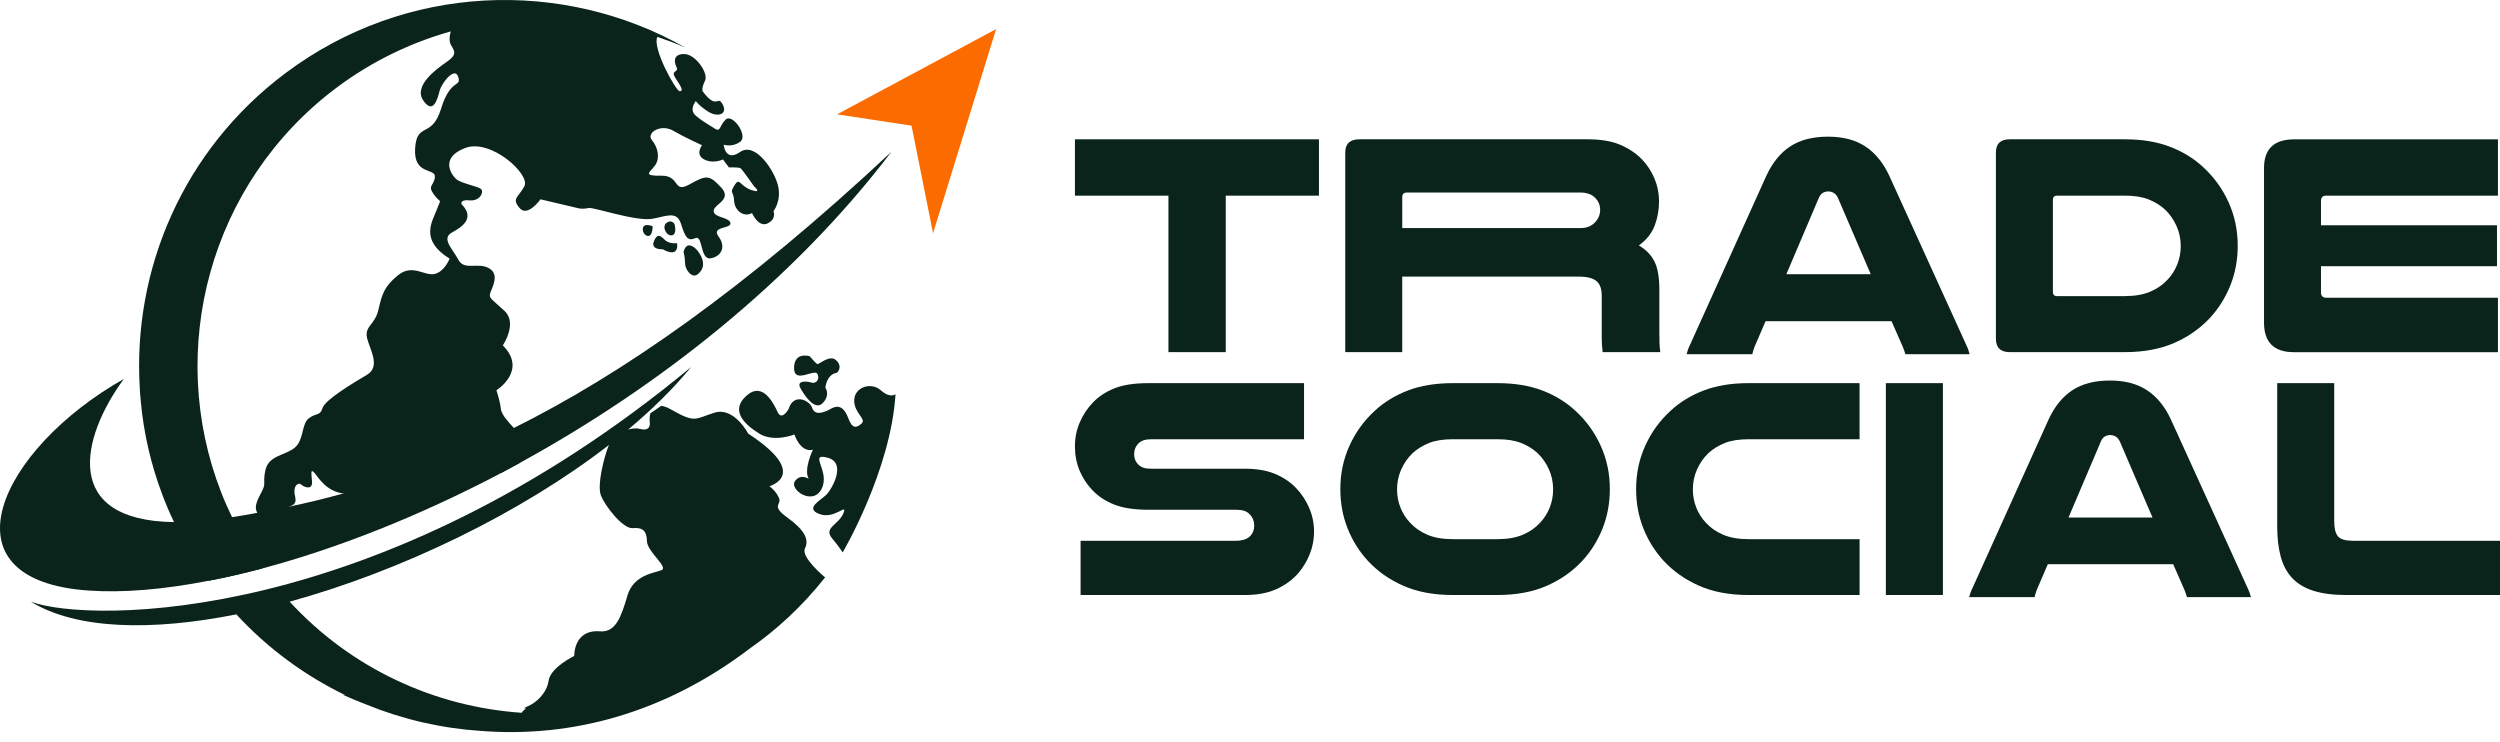
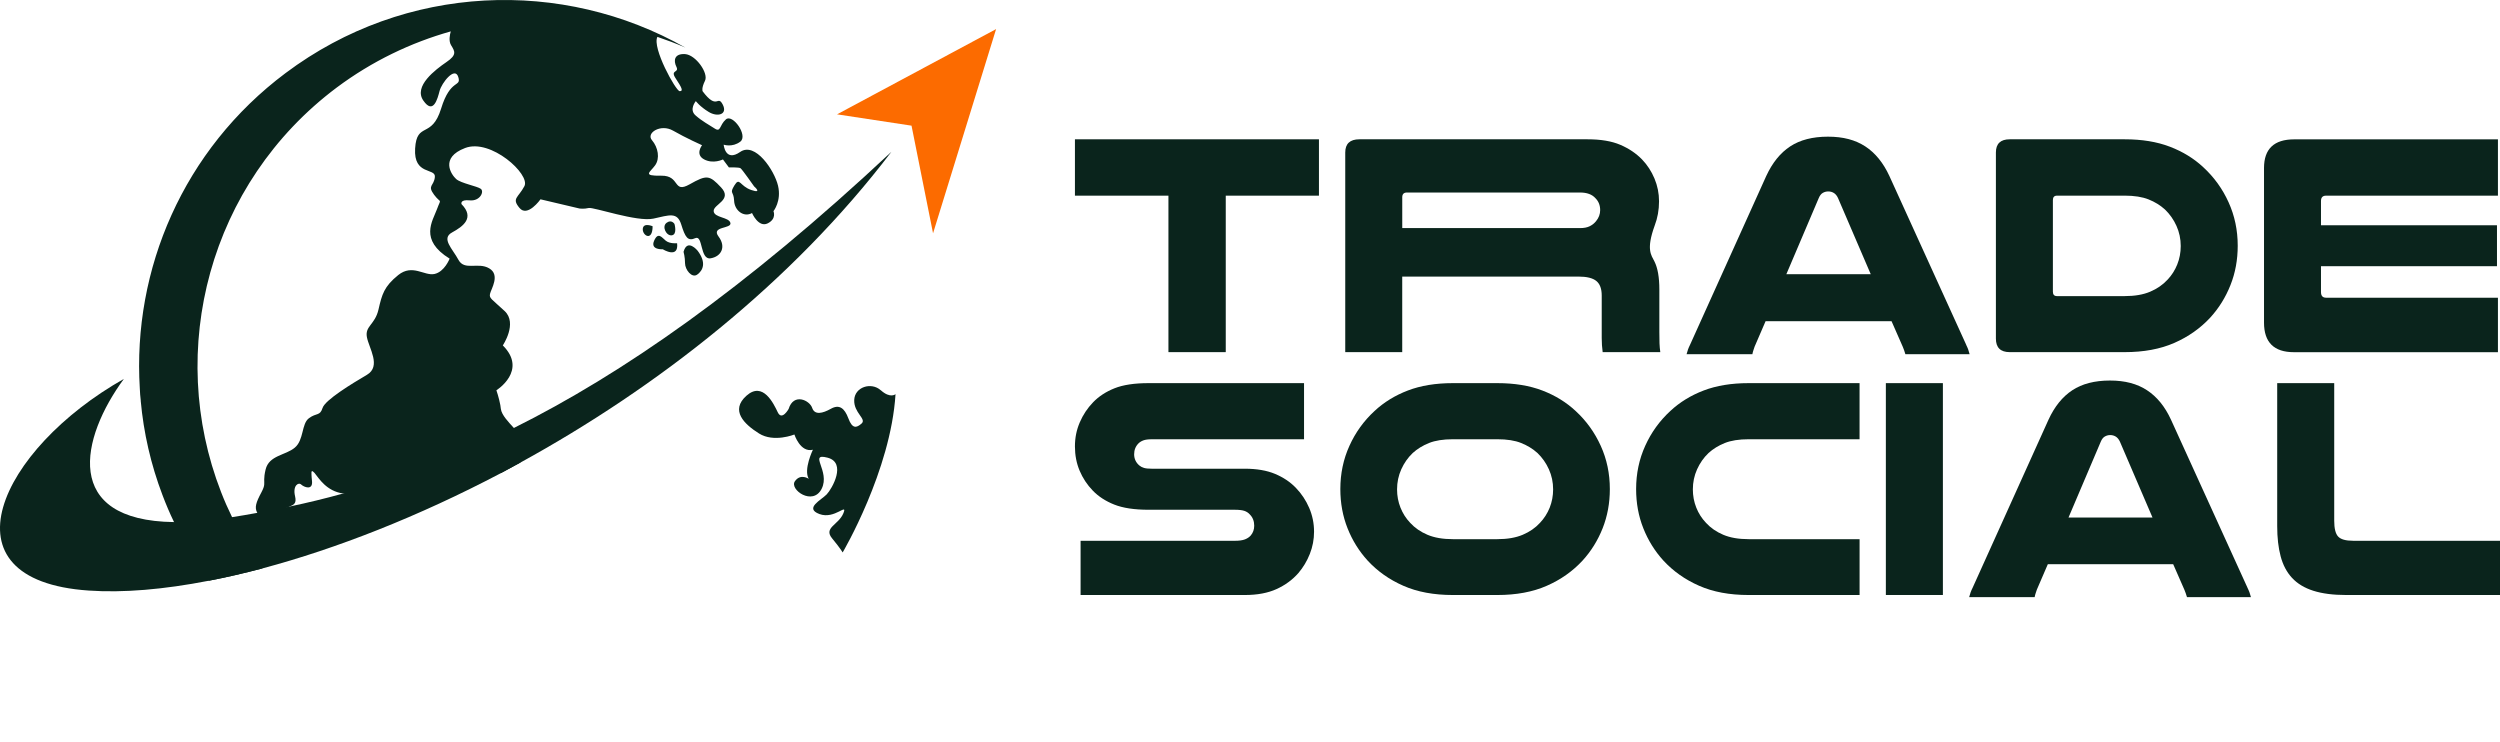
<svg xmlns="http://www.w3.org/2000/svg" width="192" height="57" viewBox="0 0 192 57" fill="none">
  <path d="M49.366 17.577C49.327 18.09 50.118 18.582 50.12 17.376C50.12 17.376 49.406 17.065 49.366 17.577Z" fill="#0A241C" />
  <path d="M51.607 18.071C52.033 17.994 51.8 17.201 51.8 17.201C51.8 17.201 51.578 16.823 51.191 17.114C50.803 17.404 51.181 18.147 51.607 18.071Z" fill="#0A241C" />
  <path d="M50.234 18.495C49.923 19.21 50.9 19.143 50.9 19.143C50.9 19.143 52.137 19.908 52.002 18.681C52.002 18.681 51.441 18.738 51.132 18.487C50.823 18.235 50.543 17.781 50.234 18.495Z" fill="#0A241C" />
  <path d="M52.496 19.34C52.496 19.34 52.611 19.735 52.611 20.22C52.611 20.702 53.132 21.4 53.558 21.081C53.984 20.762 54.274 20.183 53.578 19.255C53.578 19.255 52.787 18.278 52.496 19.341V19.34Z" fill="#0A241C" />
  <path d="M10.807 30.777C11.029 33.234 11.582 35.668 12.481 38.029C12.743 38.724 13.034 39.412 13.365 40.094C14.093 41.652 14.983 43.156 16.037 44.601C17.365 44.345 18.741 44.028 20.164 43.65C19.254 42.389 18.471 41.073 17.823 39.717C17.512 39.083 17.23 38.441 16.979 37.793C12.737 26.892 16.049 14.074 25.864 6.721C28.577 4.697 31.552 3.274 34.62 2.41C34.545 2.66 34.444 3.153 34.646 3.476C34.922 3.934 35.124 4.204 34.282 4.771C33.447 5.345 31.739 6.62 32.514 7.726C33.283 8.838 33.606 7.577 33.762 6.978C33.917 6.378 34.928 5.074 35.193 5.906C35.455 6.735 34.593 5.993 33.877 8.342C33.154 10.689 32.008 9.313 31.881 11.404C31.752 13.489 33.465 12.875 33.398 13.589C33.332 14.304 32.791 14.223 33.338 14.958C33.891 15.693 33.897 15.148 33.56 16.064C33.223 16.982 32.183 18.417 34.531 19.863C34.531 19.863 34.147 20.874 33.364 21.043C32.581 21.205 31.677 20.248 30.585 21.124C29.493 22.008 29.338 22.601 29.067 23.776C28.797 24.943 28.022 25.037 28.177 25.887C28.332 26.737 29.303 28.128 28.177 28.788C27.045 29.456 24.966 30.711 24.77 31.337C24.574 31.964 24.304 31.688 23.725 32.12C23.145 32.552 23.347 33.793 22.639 34.38C21.936 34.974 20.663 34.959 20.398 36.059C20.229 36.774 20.318 36.964 20.291 37.226C20.277 37.367 20.225 37.529 20.076 37.813C19.664 38.582 19.529 38.98 19.759 39.386C19.765 39.4 19.773 39.412 19.779 39.426C20.029 39.838 20.493 40.457 20.386 40.964C20.279 41.462 21.325 41.41 21.311 40.748C21.305 40.094 20.764 39.777 21.527 39.264C21.803 39.075 22.053 38.982 22.249 38.901C22.6 38.752 22.782 38.639 22.661 38.112C22.465 37.289 22.923 37.012 23.133 37.214C23.349 37.416 24.031 37.686 23.963 36.958C23.943 36.742 23.922 36.572 23.922 36.445C23.902 36.142 23.949 36.102 24.159 36.324C24.173 36.338 24.185 36.358 24.199 36.378C24.496 36.736 25.069 37.721 26.358 37.902C26.488 37.928 26.615 37.943 26.756 37.943C28.409 37.977 30.129 37.773 30.129 37.773C30.129 37.773 30.932 37.47 31.41 36.814C31.883 36.16 32.462 36.451 33.138 37.273C33.812 38.088 34.089 37.65 34.089 37.65C34.089 37.65 34.062 38.992 37.058 36.449C37.058 36.449 37.415 36.023 38.468 36.334C38.967 36.063 39.468 35.795 39.972 35.519C40.013 35.181 39.938 34.836 39.762 34.663C39.762 34.663 40.188 33.868 39.877 33.367C39.79 33.226 39.641 33.056 39.465 32.868C39.054 32.416 38.527 31.878 38.466 31.405C38.46 31.31 38.44 31.209 38.426 31.115C38.319 30.535 38.123 29.974 38.123 29.974C38.123 29.974 40.551 28.462 38.616 26.527C38.616 26.527 39.762 24.828 38.757 23.889C37.752 22.951 37.55 22.918 37.637 22.553C37.724 22.181 38.432 21.11 37.57 20.609C36.715 20.103 35.675 20.819 35.209 19.955C34.751 19.099 33.861 18.316 34.722 17.85C35.578 17.384 36.47 16.724 35.445 15.678C35.445 15.678 35.296 15.307 36.079 15.388C36.862 15.463 37.205 14.72 36.928 14.504C36.646 14.294 35.397 14.078 35.033 13.749C34.67 13.426 33.752 12.116 35.721 11.367C37.691 10.613 40.747 13.398 40.275 14.296C39.797 15.2 39.276 15.226 39.897 15.969C40.511 16.718 41.51 15.307 41.51 15.307L44.511 16.015C44.511 16.015 44.854 16.062 45.214 15.975C45.571 15.888 48.923 17.061 50.173 16.791C51.414 16.52 52.007 16.258 52.318 17.237C52.621 18.215 52.817 18.553 53.404 18.288C53.997 18.032 53.755 19.961 54.565 19.84C55.38 19.711 55.792 18.976 55.186 18.167C54.579 17.358 56.205 17.588 56.096 17.122C55.989 16.663 54.841 16.736 54.809 16.211C54.782 15.693 56.28 15.355 55.382 14.397C54.484 13.438 54.282 13.412 52.966 14.155C51.65 14.897 52.272 13.466 50.78 13.493C49.297 13.519 49.924 13.236 50.308 12.704C50.7 12.171 50.544 11.321 50.072 10.768C49.593 10.215 50.74 9.486 51.69 10.033C52.649 10.586 53.917 11.153 53.917 11.153C53.917 11.153 53.364 11.862 54.072 12.239C54.774 12.617 55.523 12.245 55.523 12.245L55.981 12.859C55.981 12.859 56.744 12.833 56.871 12.919C56.999 13.006 57.917 14.316 57.917 14.316C57.917 14.316 58.591 14.895 57.701 14.593C56.811 14.296 56.811 13.567 56.405 14.235C56 14.903 56.345 14.641 56.379 15.402C56.405 16.171 57.122 16.718 57.755 16.361C57.755 16.361 58.248 17.501 58.956 17.156C59.665 16.805 59.402 16.217 59.402 16.217C59.402 16.217 60.03 15.442 59.754 14.268C59.477 13.087 58 10.867 56.845 11.67C55.691 12.473 55.578 11.111 55.578 11.111C55.578 11.111 56.24 11.341 56.853 10.881C57.475 10.415 56.266 8.721 55.753 9.167C55.241 9.613 55.368 10.179 54.898 9.876C54.425 9.565 53.939 9.323 53.42 8.865C52.893 8.413 53.44 7.765 53.44 7.765C53.44 7.765 53.757 8.191 54.425 8.594C55.087 9.006 55.909 8.81 55.505 8.027C55.099 7.244 55.093 8.52 53.961 7.008C53.961 7.008 53.854 6.786 54.143 6.204C54.433 5.625 53.434 4.208 52.611 4.154C51.787 4.107 51.707 4.646 51.949 5.133C52.191 5.619 51.436 5.335 51.894 6.023C52.346 6.711 52.508 7.008 52.197 7.002C51.906 6.988 50.058 3.663 50.489 2.832C51.218 3.082 51.933 3.345 52.635 3.655C43.224 -1.681 31.15 -1.296 21.934 5.611C14.069 11.495 10.17 20.708 10.737 29.829C10.751 30.146 10.771 30.457 10.811 30.773L10.807 30.777Z" fill="#0A241C" />
-   <path d="M61.821 42.119C62.164 41.445 61.786 40.696 60.472 39.752C59.157 38.801 60.061 38.793 59.825 38.24C59.594 37.693 59.09 37.342 59.09 37.342C59.09 37.342 62.295 36.452 57.465 33.307C57.465 33.307 56.385 31.222 54.868 31.695C53.35 32.167 53.431 32.524 51.55 31.458C51.239 31.283 50.99 31.188 50.781 31.168C50.498 31.363 50.221 31.553 49.945 31.747C49.858 32.064 49.898 32.395 49.898 32.395C49.898 32.395 50.06 33.178 49.164 32.942C48.877 32.871 48.558 32.895 48.243 32.99C50.09 31.444 51.725 29.834 53.075 28.189C29.172 48.021 6.955 47.892 2.369 46.212C5.883 48.356 11.647 48.479 18.15 47.183C20.582 49.821 23.436 51.898 26.526 53.392L26.325 53.357C26.924 53.628 27.532 53.876 28.139 54.112C30.953 55.258 33.934 55.941 36.949 56.136C43.959 56.683 51.109 54.726 57.552 49.829C59.576 48.418 61.558 46.632 63.367 44.345C63.367 44.345 61.484 42.793 61.823 42.119H61.821ZM50.811 43.784C50.258 44.014 48.659 44.127 48.181 45.754C47.709 47.373 47.291 48.594 46.062 48.487C44.835 48.38 44.138 49.141 44.098 50.376C44.098 50.376 42.277 51.26 42.134 52.271C41.987 53.282 41.123 53.991 40.576 54.221C40.023 54.457 40.406 54.411 40.406 54.411C40.406 54.411 40.116 54.6 40.075 54.742C33.435 54.294 27.005 51.379 22.245 46.208C30.765 43.863 39.96 39.449 46.78 34.165C46.76 34.205 46.736 34.246 46.72 34.288C46.389 35.138 45.844 37.237 46.147 38.038C46.443 38.841 47.846 40.628 48.583 40.561C49.311 40.494 49.662 40.716 49.683 41.546C49.697 42.382 51.362 43.55 50.809 43.786L50.811 43.784Z" fill="#0A241C" />
  <path d="M67.644 29.973C66.909 29.315 65.644 29.721 65.604 30.716C65.563 31.711 66.568 32.167 66.173 32.524C65.775 32.881 65.456 32.94 65.157 32.136C64.859 31.333 64.453 31.035 63.815 31.392C63.178 31.749 62.568 31.902 62.374 31.323C62.181 30.744 60.953 30.152 60.566 31.408C60.566 31.408 60.053 32.336 59.734 31.668C59.415 31 58.596 29.26 57.328 30.391C56.061 31.521 57.153 32.575 58.293 33.291C59.434 34.008 61.01 33.37 61.01 33.37C61.01 33.37 61.462 34.781 62.431 34.54C62.431 34.54 61.694 36.058 62.11 36.773C62.11 36.773 61.482 36.337 61.046 36.964C60.61 37.592 62.427 38.89 63.105 37.535C63.783 36.183 62.053 34.76 63.551 35.148C65.049 35.535 63.896 37.546 63.49 37.969C63.085 38.395 61.749 39.031 62.929 39.477C64.108 39.923 65.133 38.551 64.766 39.431C64.399 40.311 63.228 40.523 63.904 41.344C64.58 42.166 64.716 42.428 64.716 42.428C64.716 42.428 68.413 36.157 68.776 30.272C68.776 30.272 68.381 30.629 67.646 29.971L67.644 29.973Z" fill="#0A241C" />
-   <path d="M62.782 28.724C62.994 29.168 62.636 29.497 62.307 29.38C61.978 29.263 61.157 29.214 61.456 29.776C61.754 30.337 62.576 31.594 63.185 30.956C63.795 30.319 63.389 29.777 63.389 29.777C63.389 29.777 63.468 28.752 64.279 28.627C64.279 28.627 64.754 28.211 64.241 27.689C63.728 27.166 62.879 28.046 62.752 27.957C62.626 27.87 62.182 27.358 62.182 27.358C62.182 27.358 60.993 26.98 60.983 28.256C60.973 29.531 62.568 28.276 62.782 28.722V28.724Z" fill="#0A241C" />
  <path d="M68.453 11.668C60.81 21.713 50.416 29.794 39.973 35.522C39.466 35.799 38.968 36.069 38.469 36.338C32.136 39.67 25.834 42.138 20.167 43.65C18.744 44.027 17.367 44.344 16.037 44.601C12.576 45.275 9.448 45.539 6.816 45.355C-4.796 44.568 -0.004 34.477 9.514 29.1C6.188 33.627 4.739 39.989 13.365 40.096C14.607 40.116 16.064 40.001 17.757 39.732C17.777 39.726 17.803 39.726 17.824 39.718C18.465 39.617 19.111 39.508 19.759 39.387C20.583 39.238 21.412 39.077 22.248 38.901C23.596 38.618 24.966 38.287 26.355 37.902C30.45 36.79 34.782 35.203 39.462 32.87C47.759 28.735 57.177 22.218 68.449 11.668H68.453Z" fill="#0A241C" />
  <path d="M76.5 2.234L64.285 8.781L70.005 9.651L71.658 17.918L76.5 2.234Z" fill="#FC6B00" />
  <path d="M101.295 10.698V15.027H94.138V27.044H89.736V15.027H82.555V10.698H101.297H101.295Z" fill="#0A241C" />
-   <path d="M107.693 27.044H103.315V11.713C103.315 11.037 103.679 10.698 104.403 10.698H121.924C122.94 10.698 123.779 10.839 124.439 11.122C125.099 11.404 125.656 11.78 126.108 12.246C126.512 12.666 126.829 13.152 127.063 13.709C127.297 14.266 127.414 14.849 127.414 15.463C127.414 16.125 127.301 16.749 127.075 17.338C126.849 17.927 126.445 18.43 125.866 18.85C126.413 19.173 126.813 19.584 127.063 20.083C127.313 20.584 127.438 21.3 127.438 22.235V25.498C127.438 25.853 127.442 26.142 127.45 26.368C127.459 26.594 127.479 26.82 127.511 27.044H123.085C123.036 26.691 123.012 26.328 123.012 25.956V22.693C123.012 22.176 122.875 21.807 122.6 21.581C122.326 21.355 121.868 21.241 121.222 21.241H107.691V27.044H107.693ZM121.345 17.518C121.652 17.518 121.902 17.469 122.094 17.372C122.288 17.276 122.447 17.146 122.578 16.985C122.788 16.727 122.893 16.444 122.893 16.139C122.893 15.768 122.772 15.463 122.53 15.221C122.271 14.93 121.878 14.785 121.345 14.785H108.056C107.814 14.785 107.693 14.906 107.693 15.148V17.518H121.345Z" fill="#0A241C" />
+   <path d="M107.693 27.044H103.315V11.713C103.315 11.037 103.679 10.698 104.403 10.698H121.924C122.94 10.698 123.779 10.839 124.439 11.122C125.099 11.404 125.656 11.78 126.108 12.246C126.512 12.666 126.829 13.152 127.063 13.709C127.297 14.266 127.414 14.849 127.414 15.463C127.414 16.125 127.301 16.749 127.075 17.338C126.413 19.173 126.813 19.584 127.063 20.083C127.313 20.584 127.438 21.3 127.438 22.235V25.498C127.438 25.853 127.442 26.142 127.45 26.368C127.459 26.594 127.479 26.82 127.511 27.044H123.085C123.036 26.691 123.012 26.328 123.012 25.956V22.693C123.012 22.176 122.875 21.807 122.6 21.581C122.326 21.355 121.868 21.241 121.222 21.241H107.691V27.044H107.693ZM121.345 17.518C121.652 17.518 121.902 17.469 122.094 17.372C122.288 17.276 122.447 17.146 122.578 16.985C122.788 16.727 122.893 16.444 122.893 16.139C122.893 15.768 122.772 15.463 122.53 15.221C122.271 14.93 121.878 14.785 121.345 14.785H108.056C107.814 14.785 107.693 14.906 107.693 15.148V17.518H121.345Z" fill="#0A241C" />
  <path d="M151 26.479C151.065 26.608 151.117 26.729 151.158 26.842C151.198 26.955 151.234 27.076 151.267 27.205H146.334C146.302 27.092 146.269 26.991 146.237 26.902C146.205 26.814 146.172 26.729 146.14 26.648L145.27 24.666H135.598L134.753 26.624C134.72 26.721 134.688 26.818 134.656 26.915C134.624 27.012 134.599 27.108 134.583 27.205H129.529C129.562 27.076 129.598 26.955 129.638 26.842C129.679 26.729 129.731 26.608 129.796 26.479L135.647 13.517C136.115 12.502 136.727 11.743 137.486 11.244C138.242 10.746 139.211 10.496 140.388 10.496C141.565 10.496 142.487 10.746 143.254 11.244C144.019 11.745 144.636 12.502 145.105 13.517L151.004 26.479H151ZM143.674 21.061L141.159 15.21C141.078 15.033 140.973 14.904 140.844 14.823C140.715 14.742 140.57 14.702 140.408 14.702C140.263 14.702 140.125 14.738 139.996 14.811C139.867 14.883 139.762 15.017 139.681 15.21L137.191 21.061H143.672H143.674Z" fill="#0A241C" />
  <path d="M163.176 10.698C164.498 10.698 165.655 10.887 166.646 11.267C167.637 11.646 168.497 12.173 169.221 12.851C170.043 13.61 170.689 14.504 171.155 15.536C171.623 16.567 171.857 17.681 171.857 18.872C171.857 19.952 171.672 20.959 171.3 21.895C170.929 22.83 170.414 23.661 169.752 24.386C168.993 25.207 168.075 25.857 166.995 26.332C165.915 26.808 164.642 27.044 163.174 27.044H154.348C153.638 27.044 153.285 26.697 153.285 26.005V11.713C153.285 11.037 153.64 10.698 154.348 10.698H163.174H163.176ZM157.977 15.027C157.767 15.027 157.662 15.14 157.662 15.366V22.402C157.662 22.628 157.767 22.741 157.977 22.741H163.176C163.949 22.741 164.603 22.628 165.134 22.402C165.667 22.176 166.109 21.869 166.464 21.484C166.787 21.145 167.035 20.755 167.213 20.311C167.391 19.867 167.48 19.397 167.48 18.896C167.48 18.347 167.371 17.832 167.153 17.348C166.935 16.864 166.64 16.446 166.271 16.091C165.915 15.768 165.498 15.509 165.013 15.316C164.529 15.122 163.917 15.025 163.174 15.025H157.975L157.977 15.027Z" fill="#0A241C" />
  <path d="M191.841 10.698V15.027L178.639 15.027C178.381 15.027 178.252 15.164 178.252 15.439V17.302L191.768 17.302V20.446L178.252 20.446V22.428C178.252 22.719 178.381 22.864 178.639 22.864L191.841 22.864V27.048L176.173 27.048C174.641 27.048 173.876 26.291 173.876 24.776V12.902C173.876 11.434 174.649 10.702 176.197 10.702L191.841 10.702V10.698Z" fill="#0A241C" />
  <path d="M100.146 33.736H88.45C88.178 33.736 87.964 33.764 87.812 33.821C87.659 33.877 87.536 33.954 87.439 34.049C87.215 34.273 87.102 34.554 87.102 34.891C87.102 35.228 87.237 35.532 87.512 35.757C87.609 35.837 87.724 35.898 87.861 35.936C87.996 35.977 88.194 35.997 88.45 35.997H95.599C96.513 35.997 97.288 36.13 97.922 36.394C98.556 36.659 99.089 37.016 99.523 37.466C99.957 37.916 100.298 38.429 100.546 39.006C100.794 39.583 100.919 40.193 100.919 40.835C100.919 41.428 100.81 41.999 100.594 42.544C100.378 43.089 100.084 43.58 99.716 44.011C99.266 44.524 98.709 44.934 98.043 45.239C97.377 45.543 96.564 45.697 95.601 45.697H82.989V41.533H94.83C95.167 41.533 95.427 41.497 95.613 41.424C95.799 41.351 95.946 41.252 96.059 41.123C96.235 40.915 96.324 40.665 96.324 40.376C96.324 40.023 96.211 39.735 95.987 39.511C95.874 39.381 95.734 39.291 95.565 39.234C95.395 39.178 95.151 39.149 94.83 39.149H88.212C87.12 39.149 86.242 39.016 85.576 38.752C84.91 38.487 84.361 38.13 83.927 37.68C83.493 37.232 83.156 36.721 82.916 36.152C82.676 35.583 82.555 34.961 82.555 34.287C82.555 33.613 82.68 33.012 82.928 32.434C83.176 31.857 83.517 31.343 83.951 30.894C84.385 30.444 84.93 30.087 85.588 29.823C86.246 29.558 87.12 29.425 88.212 29.425H100.15V33.734L100.146 33.736Z" fill="#0A241C" />
  <path d="M111.576 45.697C110.117 45.697 108.848 45.461 107.774 44.986C106.698 44.514 105.784 43.866 105.031 43.049C104.373 42.326 103.86 41.501 103.491 40.57C103.122 39.64 102.938 38.637 102.938 37.561C102.938 36.374 103.17 35.266 103.636 34.239C104.101 33.211 104.742 32.321 105.562 31.567C106.284 30.892 107.138 30.368 108.125 29.99C109.112 29.613 110.262 29.425 111.578 29.425H114.995C116.311 29.425 117.462 29.613 118.449 29.99C119.436 30.368 120.289 30.892 121.012 31.567C121.831 32.321 122.471 33.211 122.937 34.239C123.404 35.266 123.636 36.372 123.636 37.561C123.636 38.637 123.45 39.64 123.083 40.57C122.713 41.501 122.201 42.328 121.543 43.049C120.788 43.866 119.874 44.514 118.798 44.986C117.722 45.461 116.455 45.697 114.995 45.697H111.578H111.576ZM111.576 33.734C110.838 33.734 110.228 33.831 109.748 34.023C109.267 34.215 108.85 34.473 108.496 34.792C108.127 35.145 107.834 35.563 107.618 36.043C107.403 36.523 107.294 37.038 107.294 37.583C107.294 38.08 107.382 38.55 107.558 38.99C107.734 39.432 107.984 39.819 108.305 40.156C108.658 40.542 109.1 40.847 109.629 41.071C110.158 41.295 110.807 41.408 111.578 41.408H114.995C115.766 41.408 116.416 41.295 116.945 41.071C117.474 40.847 117.916 40.542 118.269 40.156C118.59 39.819 118.838 39.43 119.016 38.99C119.191 38.548 119.28 38.08 119.28 37.583C119.28 37.038 119.171 36.523 118.955 36.043C118.739 35.563 118.445 35.145 118.077 34.792C117.724 34.471 117.306 34.215 116.826 34.023C116.346 33.829 115.734 33.734 114.997 33.734H111.58H111.576Z" fill="#0A241C" />
  <path d="M142.812 45.697H134.292C132.833 45.697 131.563 45.461 130.49 44.986C129.414 44.514 128.5 43.866 127.747 43.049C127.089 42.326 126.576 41.501 126.207 40.57C125.837 39.64 125.654 38.637 125.654 37.561C125.654 36.374 125.886 35.266 126.352 34.239C126.816 33.211 127.458 32.321 128.278 31.567C129 30.892 129.854 30.368 130.841 29.99C131.828 29.613 132.978 29.425 134.294 29.425H142.814V33.734H134.294C133.556 33.734 132.946 33.831 132.466 34.023C131.985 34.215 131.567 34.473 131.214 34.792C130.845 35.145 130.552 35.563 130.336 36.043C130.12 36.523 130.011 37.038 130.011 37.583C130.011 38.08 130.1 38.55 130.276 38.99C130.451 39.432 130.702 39.819 131.023 40.156C131.376 40.542 131.818 40.847 132.347 41.071C132.875 41.295 133.525 41.408 134.296 41.408H142.816V45.693L142.812 45.697Z" fill="#0A241C" />
  <path d="M149.214 29.425V45.695H144.834V29.425H149.214Z" fill="#0A241C" />
  <path d="M172.604 45.136C172.669 45.265 172.719 45.384 172.762 45.497C172.802 45.61 172.839 45.729 172.871 45.858H167.96C167.928 45.745 167.896 45.646 167.863 45.558C167.831 45.469 167.799 45.386 167.766 45.305L166.901 43.331H157.273L156.432 45.281C156.399 45.378 156.367 45.473 156.335 45.57C156.302 45.667 156.278 45.761 156.262 45.858H151.232C151.265 45.729 151.301 45.61 151.341 45.497C151.382 45.384 151.434 45.265 151.499 45.136L157.324 32.235C157.788 31.224 158.397 30.469 159.152 29.972C159.905 29.476 160.868 29.225 162.041 29.225C163.213 29.225 164.129 29.474 164.892 29.972C165.653 30.469 166.269 31.224 166.733 32.235L172.606 45.136H172.604ZM165.312 39.745L162.81 33.92C162.729 33.744 162.624 33.615 162.497 33.534C162.367 33.454 162.224 33.413 162.063 33.413C161.917 33.413 161.782 33.45 161.653 33.522C161.524 33.595 161.421 33.726 161.34 33.92L158.862 39.745H165.312Z" fill="#0A241C" />
  <path d="M180.183 45.697C179.188 45.697 178.35 45.588 177.668 45.372C176.986 45.156 176.441 44.827 176.031 44.385C175.621 43.943 175.329 43.39 175.153 42.724C174.975 42.058 174.889 41.285 174.889 40.401V29.425H179.268V39.991C179.268 40.584 179.367 40.99 179.569 41.206C179.769 41.422 180.15 41.531 180.712 41.531H192V45.695H180.183V45.697Z" fill="#0A241C" />
</svg>